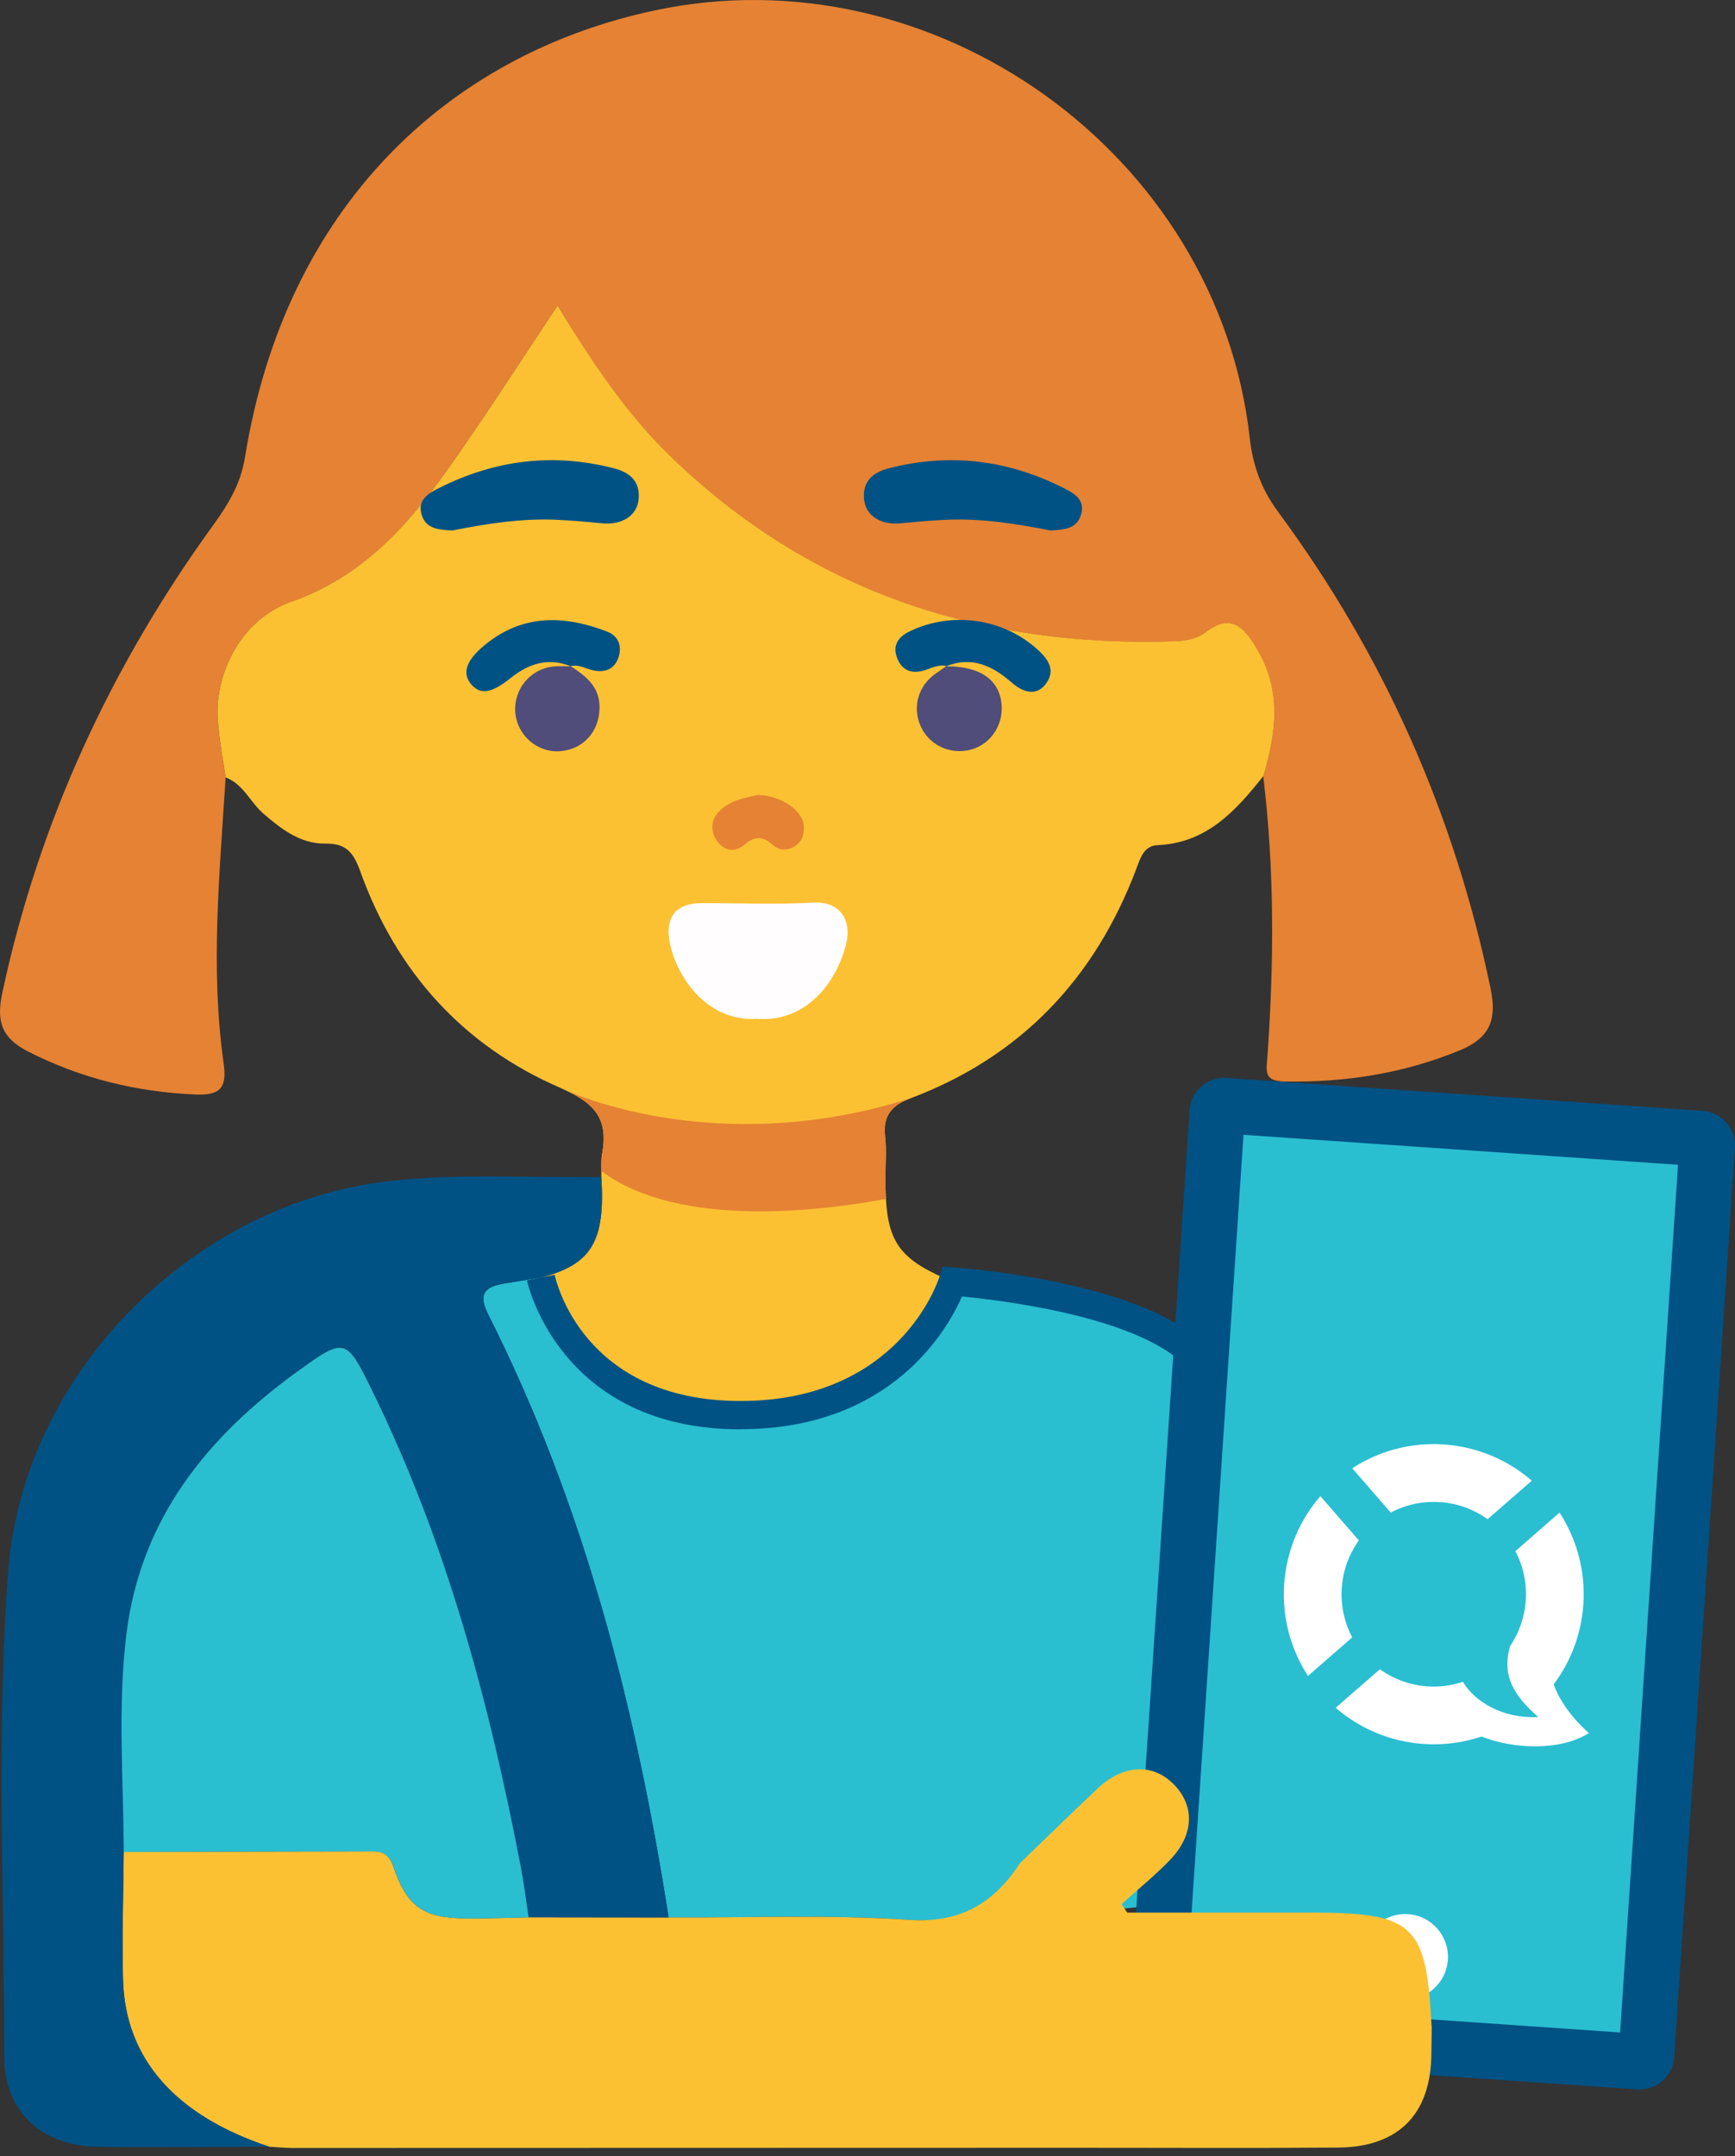
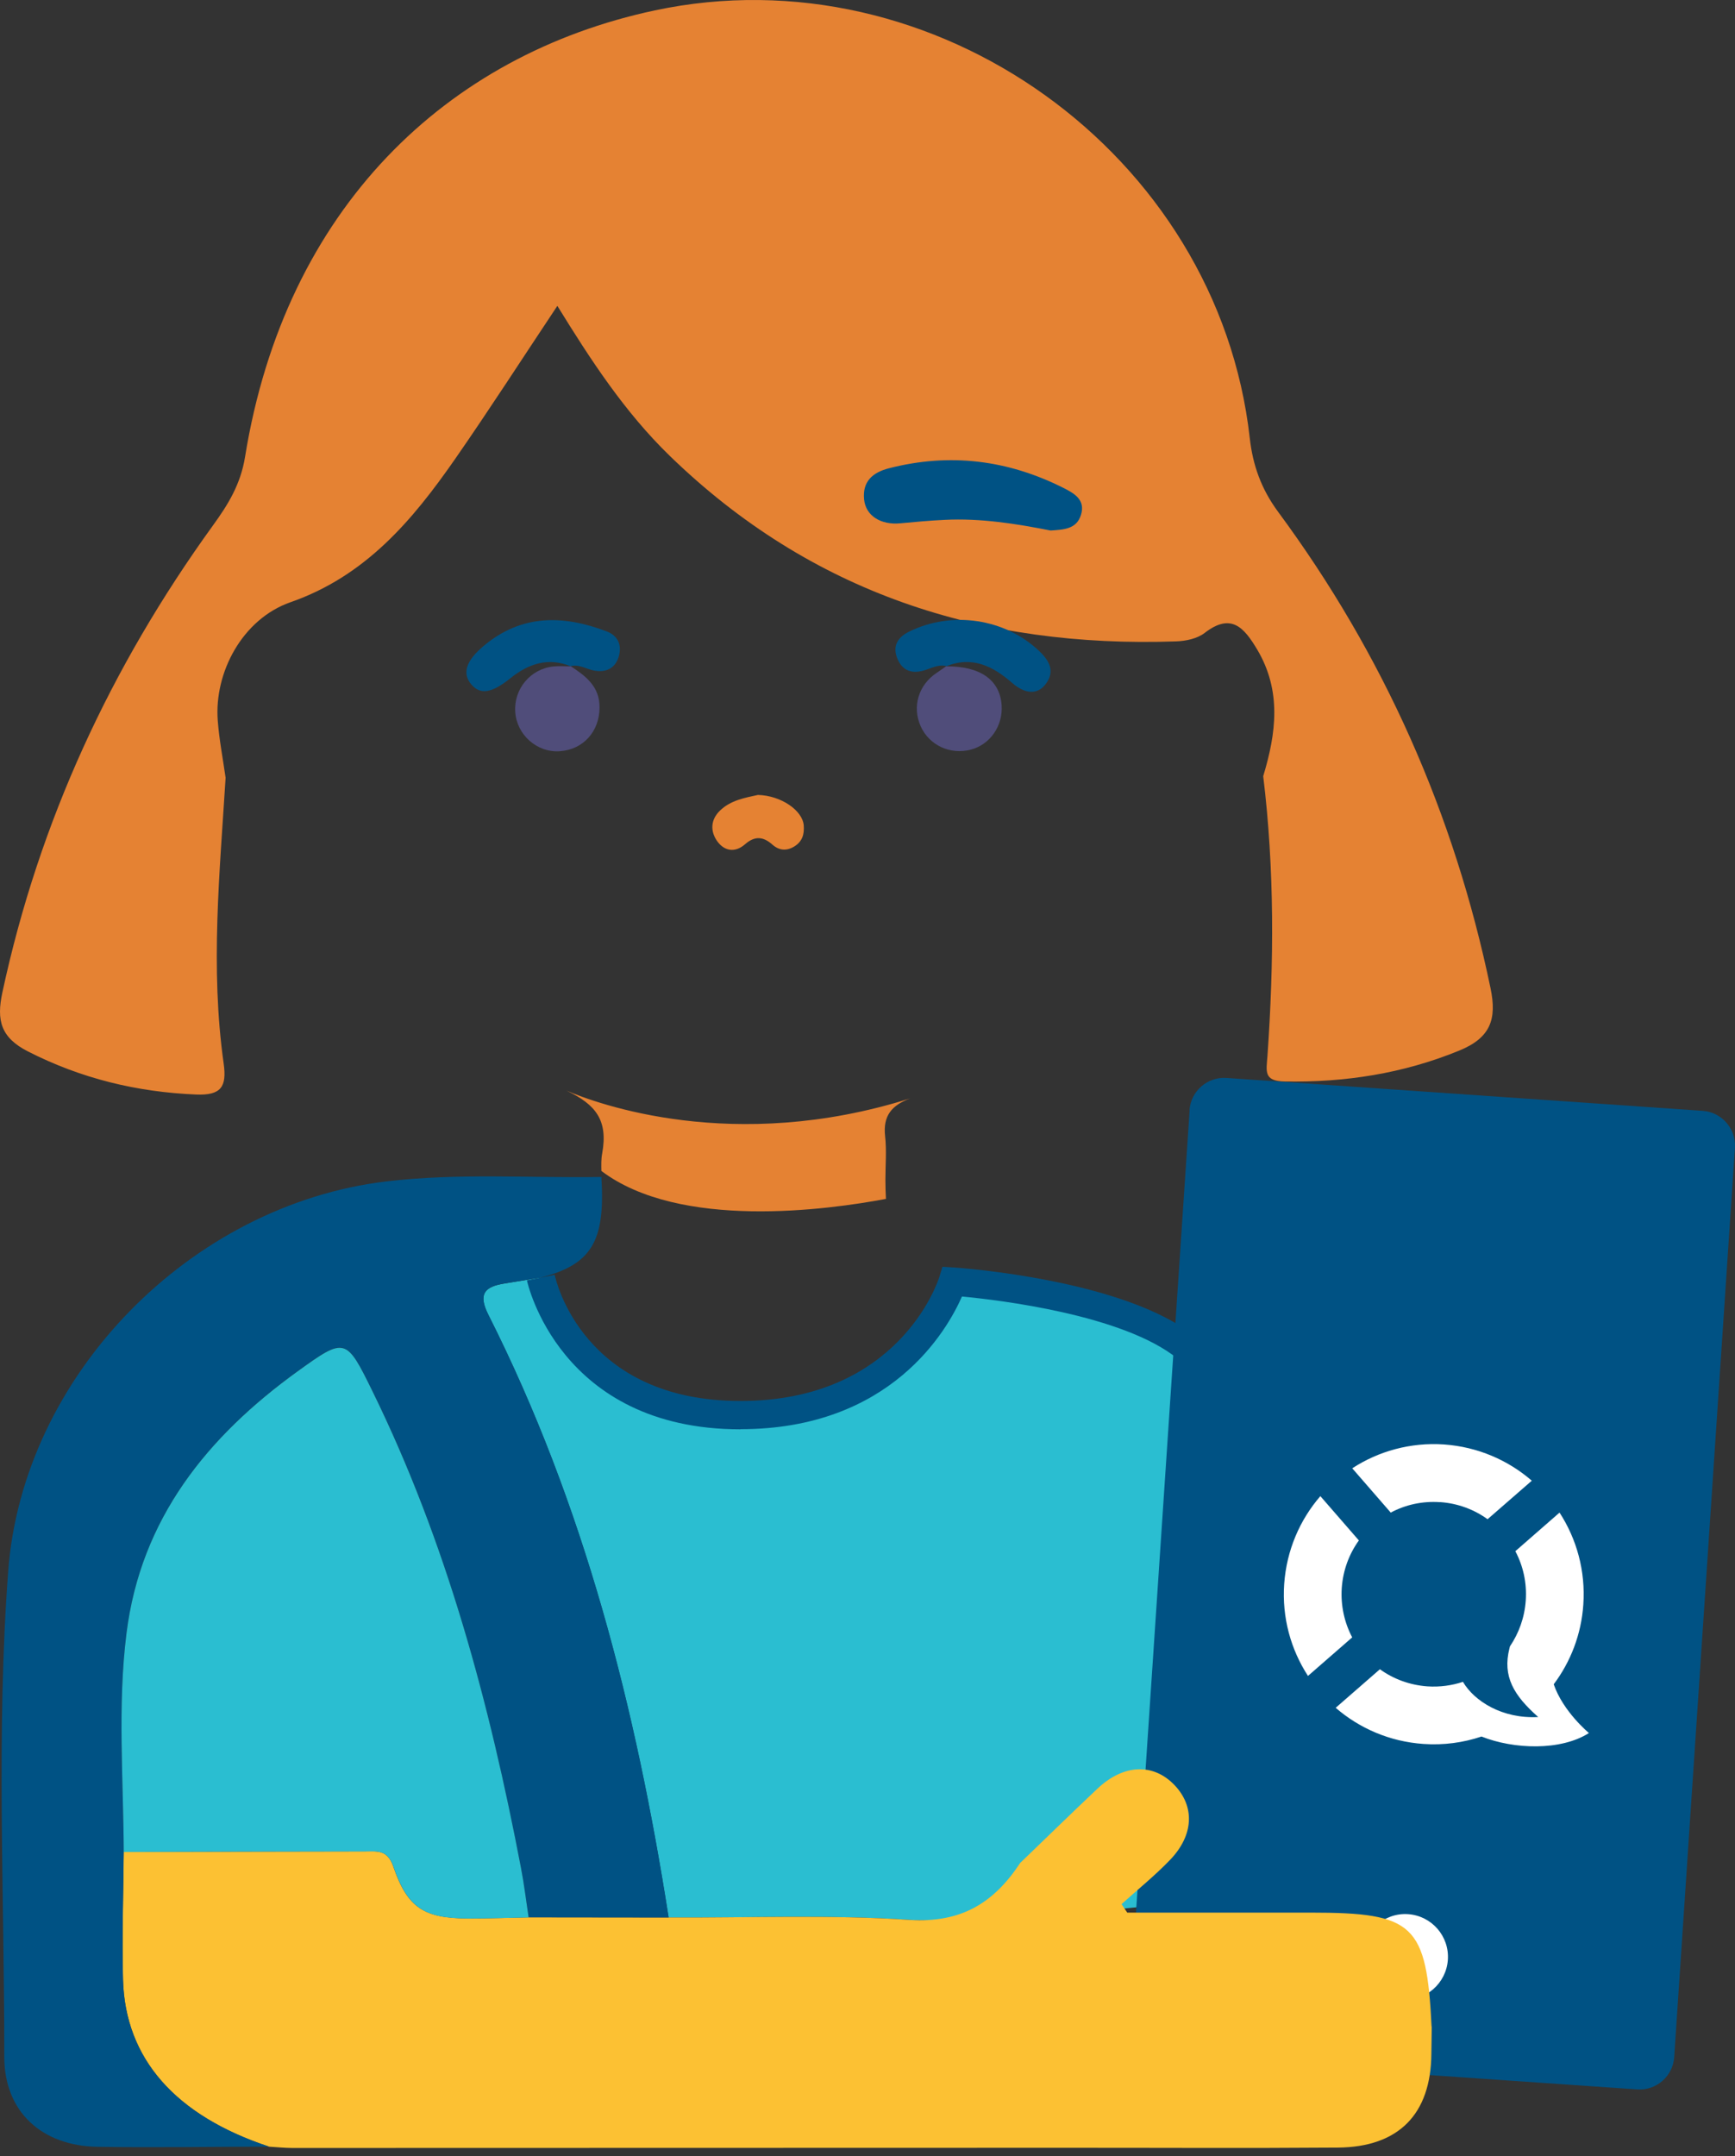
<svg xmlns="http://www.w3.org/2000/svg" width="66" height="82" viewBox="0 0 66 82" fill="none">
  <rect x="0" y="0" width="66" height="82" fill="#333333" stroke="none" />
  <path d="M25.433 72.93C24.187 64.977 22.223 57.236 18.576 50.007C18.17 49.2 18.446 48.934 19.193 48.815C19.654 48.742 20.113 48.666 20.572 48.59C21.203 50.955 22.955 52.297 25.047 53.144C29.498 54.948 34.116 53.075 36.24 48.742C38.434 48.854 40.507 49.662 42.678 49.89C50.678 52.487 50.73 67.86 50.678 70.878C49.682 72.391 36.566 73.145 34.597 73.016C31.555 72.817 28.491 72.942 25.433 72.93Z" fill="#2ABED1" />
  <path d="M45.249 42.221C45.299 41.499 45.932 40.947 46.653 40.997L64.774 42.249C65.494 42.299 66.047 42.931 65.997 43.654L63.687 78.242C63.638 78.964 63.005 79.516 62.284 79.466L44.165 78.217C43.444 78.167 42.892 77.534 42.941 76.812L45.254 42.224L45.249 42.221Z" fill="#005284" />
-   <path d="M45.1 76.158L47.303 43.16L63.833 44.3L61.63 77.3L45.1 76.158Z" fill="#2ABED1" />
  <path d="M55.077 74.538C55.139 73.641 54.464 72.864 53.566 72.801C52.67 72.739 51.893 73.415 51.83 74.313C51.768 75.21 52.444 75.988 53.342 76.051C54.237 76.113 55.015 75.433 55.077 74.538Z" fill="white" />
  <path d="M54.783 57.129C55.459 57.177 56.076 57.41 56.588 57.78L58.27 56.315C57.368 55.533 56.213 55.028 54.934 54.937C53.654 54.849 52.44 55.193 51.44 55.843L52.904 57.528C53.461 57.23 54.105 57.084 54.78 57.132" fill="white" />
  <path d="M51.041 60.393C51.089 59.716 51.324 59.097 51.692 58.587L50.227 56.902C49.446 57.805 48.942 58.96 48.851 60.243C48.762 61.525 49.105 62.738 49.756 63.74L51.438 62.274C51.144 61.716 50.996 61.07 51.041 60.393Z" fill="white" />
  <path d="M59.104 64.058C59.742 63.208 60.153 62.167 60.23 61.026C60.318 59.744 59.976 58.53 59.325 57.528L57.644 58.996C57.939 59.552 58.087 60.195 58.04 60.873C57.995 61.521 57.778 62.114 57.438 62.617C57.431 62.639 57.424 62.664 57.42 62.69C57.15 63.757 57.581 64.479 58.514 65.303C57.149 65.378 56.082 64.699 55.651 63.965C55.229 64.105 54.77 64.169 54.297 64.137C53.621 64.088 53.003 63.855 52.492 63.486L50.81 64.952C51.712 65.734 52.867 66.238 54.147 66.327C54.919 66.381 55.666 66.277 56.357 66.045C57.581 66.533 59.369 66.596 60.444 65.912C60.444 65.912 59.46 65.1 59.103 64.055" fill="white" />
  <path d="M8.583 29.565C8.358 33.192 7.994 36.822 8.509 40.453C8.631 41.327 8.416 41.669 7.458 41.628C5.202 41.533 3.088 41.02 1.065 39.99C0.03 39.463 -0.14 38.809 0.091 37.742C1.488 31.242 4.217 25.356 8.098 19.988C8.673 19.195 9.152 18.426 9.322 17.376C10.85 7.924 16.992 2.079 24.908 0.396C35.539 -1.868 46.329 5.844 47.541 16.659C47.657 17.695 47.977 18.594 48.617 19.463C52.638 24.904 55.323 30.951 56.701 37.587C56.944 38.759 56.709 39.469 55.502 39.96C53.359 40.836 51.161 41.17 48.868 41.132C48.056 41.117 48.173 40.739 48.215 40.153C48.464 36.607 48.485 33.059 48.053 29.52C48.549 27.885 48.759 26.271 47.82 24.697C47.328 23.876 46.838 23.288 45.826 24.072C45.545 24.289 45.112 24.381 44.742 24.393C37.368 24.652 30.848 22.554 25.471 17.331C23.756 15.665 22.464 13.68 21.202 11.633C19.866 13.639 18.62 15.574 17.307 17.464C15.684 19.796 13.907 21.908 11.051 22.904C9.222 23.542 8.139 25.579 8.284 27.416C8.339 28.136 8.479 28.852 8.58 29.568V29.565H8.583Z" fill="#E58233" />
-   <path d="M48.057 29.517C47.007 30.842 45.899 32.064 44.031 32.144C43.504 32.166 43.376 32.651 43.227 33.041C41.645 37.226 38.828 40.195 34.619 41.778C33.924 42.039 33.584 42.431 33.668 43.207C33.731 43.757 33.681 44.317 33.681 44.873C33.681 45.133 33.688 45.376 33.701 45.598C33.802 47.358 34.356 47.968 36.238 48.744C34.114 53.078 29.495 54.95 25.047 53.147C22.953 52.299 21.204 50.958 20.57 48.593C22.502 48.09 23.024 47.22 22.874 44.767C22.877 44.69 22.877 44.612 22.877 44.535C22.872 44.31 22.865 44.086 22.906 43.871C23.136 42.611 22.668 42.009 21.545 41.48C21.505 41.464 21.47 41.449 21.441 41.433C21.4 41.415 21.366 41.4 21.346 41.389C21.323 41.379 21.314 41.374 21.314 41.374C17.624 39.777 15.081 36.963 13.711 33.156C13.461 32.461 13.193 32.069 12.387 32.085C11.44 32.1 10.718 31.546 10.021 30.945C9.516 30.507 9.255 29.82 8.582 29.565C8.478 28.848 8.34 28.134 8.286 27.412C8.141 25.574 9.224 23.54 11.053 22.899C13.909 21.903 15.688 19.791 17.308 17.459C18.624 15.569 19.871 13.634 21.206 11.627C22.468 13.673 23.759 15.66 25.474 17.326C30.851 22.549 37.371 24.644 44.746 24.388C45.113 24.376 45.551 24.283 45.83 24.067C46.84 23.282 47.332 23.871 47.822 24.692C48.76 26.267 48.55 27.88 48.057 29.517Z" fill="#FCC133" />
  <path d="M54.464 77.077C54.459 77.42 54.453 77.763 54.45 78.106C54.433 80.401 53.213 81.66 50.892 81.679C47.429 81.706 43.965 81.685 40.503 81.687C30.712 81.69 20.922 81.694 11.131 81.694C10.832 81.694 10.534 81.661 10.235 81.644C6.678 80.467 4.759 78.303 4.678 75.295C4.634 73.677 4.691 72.053 4.704 70.432C7.766 70.426 10.83 70.415 13.892 70.412C14.342 70.412 14.74 70.336 14.964 70.993C15.505 72.576 16.145 72.957 17.811 72.963C18.574 72.965 19.341 72.937 20.106 72.922L25.433 72.928C28.489 72.942 31.554 72.816 34.598 73.017C36.567 73.147 37.812 72.366 38.809 70.852C39.787 69.91 40.761 68.959 41.749 68.026C42.744 67.089 43.875 67.048 44.682 67.895C45.454 68.707 45.416 69.795 44.509 70.737C43.935 71.335 43.284 71.86 42.664 72.419L42.881 72.742C45.21 72.742 47.539 72.742 49.866 72.742C53.795 72.742 54.265 73.186 54.458 77.076H54.464V77.077Z" fill="#FCC133" />
  <path d="M4.707 70.431C4.696 72.051 4.637 73.674 4.681 75.293C4.759 78.304 6.682 80.466 10.238 81.642C8.059 81.646 5.881 81.684 3.705 81.649C1.6 81.614 0.161 80.323 0.163 78.225C0.169 72.073 -0.148 65.91 0.311 59.768C0.865 52.298 7.253 45.824 14.689 44.933C17.416 44.608 20.148 44.808 22.877 44.763C23.03 47.216 22.505 48.087 20.576 48.589C20.119 48.664 19.658 48.74 19.197 48.812C18.45 48.931 18.172 49.199 18.58 50.004C22.228 57.236 24.193 64.974 25.437 72.926C23.662 72.926 21.885 72.922 20.109 72.92C20.013 72.29 19.934 71.656 19.816 71.029C18.62 64.774 16.988 58.656 14.171 52.912C13.165 50.861 13.131 50.843 11.326 52.147C7.887 54.632 5.359 57.752 4.812 62.114C4.467 64.873 4.696 67.655 4.707 70.426V70.431Z" fill="#005284" />
  <path d="M4.707 70.431C4.696 67.66 4.466 64.878 4.812 62.119C5.357 57.757 7.887 54.635 11.326 52.152C13.132 50.848 13.166 50.868 14.171 52.917C16.988 58.662 18.622 64.78 19.817 71.034C19.938 71.659 20.013 72.293 20.109 72.925C19.346 72.94 18.579 72.967 17.815 72.966C16.151 72.962 15.509 72.577 14.968 70.996C14.741 70.337 14.343 70.415 13.896 70.415C10.834 70.415 7.771 70.425 4.708 70.435L4.707 70.431Z" fill="#2ABED1" />
-   <path d="M28.792 38.747C26.834 38.88 25.657 37.03 25.457 35.733C25.321 34.833 25.761 34.354 26.659 34.35C28.085 34.344 29.513 34.407 30.933 34.329C32.057 34.268 32.36 35.107 32.204 35.818C31.896 37.222 30.755 38.898 28.792 38.747Z" fill="#FFFDFD" />
  <path d="M39.965 20.177C38.654 19.919 37.304 19.702 35.931 19.772C35.368 19.799 34.81 19.849 34.249 19.903C33.511 19.974 32.932 19.621 32.87 18.992C32.805 18.319 33.185 17.97 33.818 17.809C36.128 17.216 38.333 17.491 40.45 18.555C40.863 18.764 41.3 19.005 41.12 19.584C40.953 20.127 40.463 20.143 39.965 20.177Z" fill="#005284" />
-   <path d="M17.197 20.177C18.509 19.919 19.858 19.702 21.231 19.772C21.793 19.799 22.352 19.849 22.914 19.903C23.652 19.974 24.231 19.621 24.293 18.992C24.358 18.319 23.979 17.97 23.346 17.809C21.036 17.216 18.83 17.491 16.713 18.555C16.3 18.764 15.863 19.005 16.042 19.584C16.21 20.127 16.7 20.143 17.197 20.177Z" fill="#005284" />
  <path d="M36.002 25.332C35.676 25.254 35.402 25.433 35.108 25.51C34.617 25.64 34.282 25.455 34.117 24.998C33.954 24.548 34.168 24.231 34.57 24.029C36.204 23.215 38.238 23.523 39.541 24.77C39.932 25.145 40.148 25.551 39.759 26.041C39.451 26.428 38.986 26.396 38.495 25.967C37.763 25.331 36.978 24.939 35.989 25.343L36.002 25.332Z" fill="#005284" />
  <path d="M21.715 25.343C20.849 24.987 20.1 25.245 19.413 25.797C18.711 26.361 18.278 26.433 17.934 26.037C17.564 25.608 17.73 25.122 18.419 24.549C19.857 23.354 21.437 23.388 23.078 24.014C23.517 24.18 23.667 24.549 23.534 24.983C23.396 25.423 23.054 25.586 22.598 25.503C22.298 25.448 22.027 25.25 21.702 25.337L21.712 25.345L21.715 25.343Z" fill="#005284" />
  <path d="M21.702 25.333C22.279 25.71 22.812 26.105 22.807 26.907C22.803 27.818 22.192 28.51 21.291 28.571C20.427 28.63 19.658 27.948 19.6 27.078C19.541 26.202 20.181 25.436 21.053 25.348C21.27 25.325 21.493 25.344 21.709 25.344L21.698 25.335H21.702V25.333Z" fill="#504D7A" />
  <path d="M35.991 25.343C37.286 25.334 38.03 25.854 38.102 26.812C38.159 27.603 37.668 28.316 36.931 28.51C36.141 28.718 35.342 28.342 35.019 27.613C34.692 26.869 34.942 26.045 35.634 25.589C35.759 25.506 35.879 25.419 36.001 25.334L35.99 25.343H35.991Z" fill="#504D7A" />
  <path d="M28.834 30.234C29.709 30.256 30.532 30.822 30.575 31.396C30.598 31.726 30.527 31.994 30.226 32.187C29.919 32.38 29.631 32.344 29.381 32.122C29.027 31.808 28.708 31.789 28.342 32.109C27.951 32.452 27.534 32.365 27.266 31.969C27.021 31.604 27.03 31.181 27.383 30.834C27.799 30.429 28.343 30.343 28.835 30.233L28.834 30.234Z" fill="#E58233" />
  <path d="M28.169 54.361C21.271 54.361 20.058 48.758 20.045 48.699L21.1 48.483C21.14 48.679 22.172 53.283 28.169 53.283C34.165 53.283 35.664 48.779 35.726 48.587L35.851 48.179L36.274 48.205C36.54 48.223 42.793 48.665 45.474 50.839L44.796 51.675C42.734 50.002 37.983 49.441 36.593 49.31C36.034 50.584 33.894 54.356 28.17 54.356V54.361H28.169Z" fill="#005284" />
  <path d="M33.669 43.206C33.731 43.755 33.681 44.316 33.681 44.872C33.681 45.132 33.689 45.374 33.702 45.597C31.493 46.014 25.857 46.789 22.877 44.534C22.872 44.309 22.866 44.085 22.907 43.87C23.137 42.61 22.669 42.008 21.546 41.479C22.685 41.966 27.885 43.9 34.62 41.776C33.925 42.037 33.585 42.43 33.669 43.206Z" fill="#E58233" />
</svg>